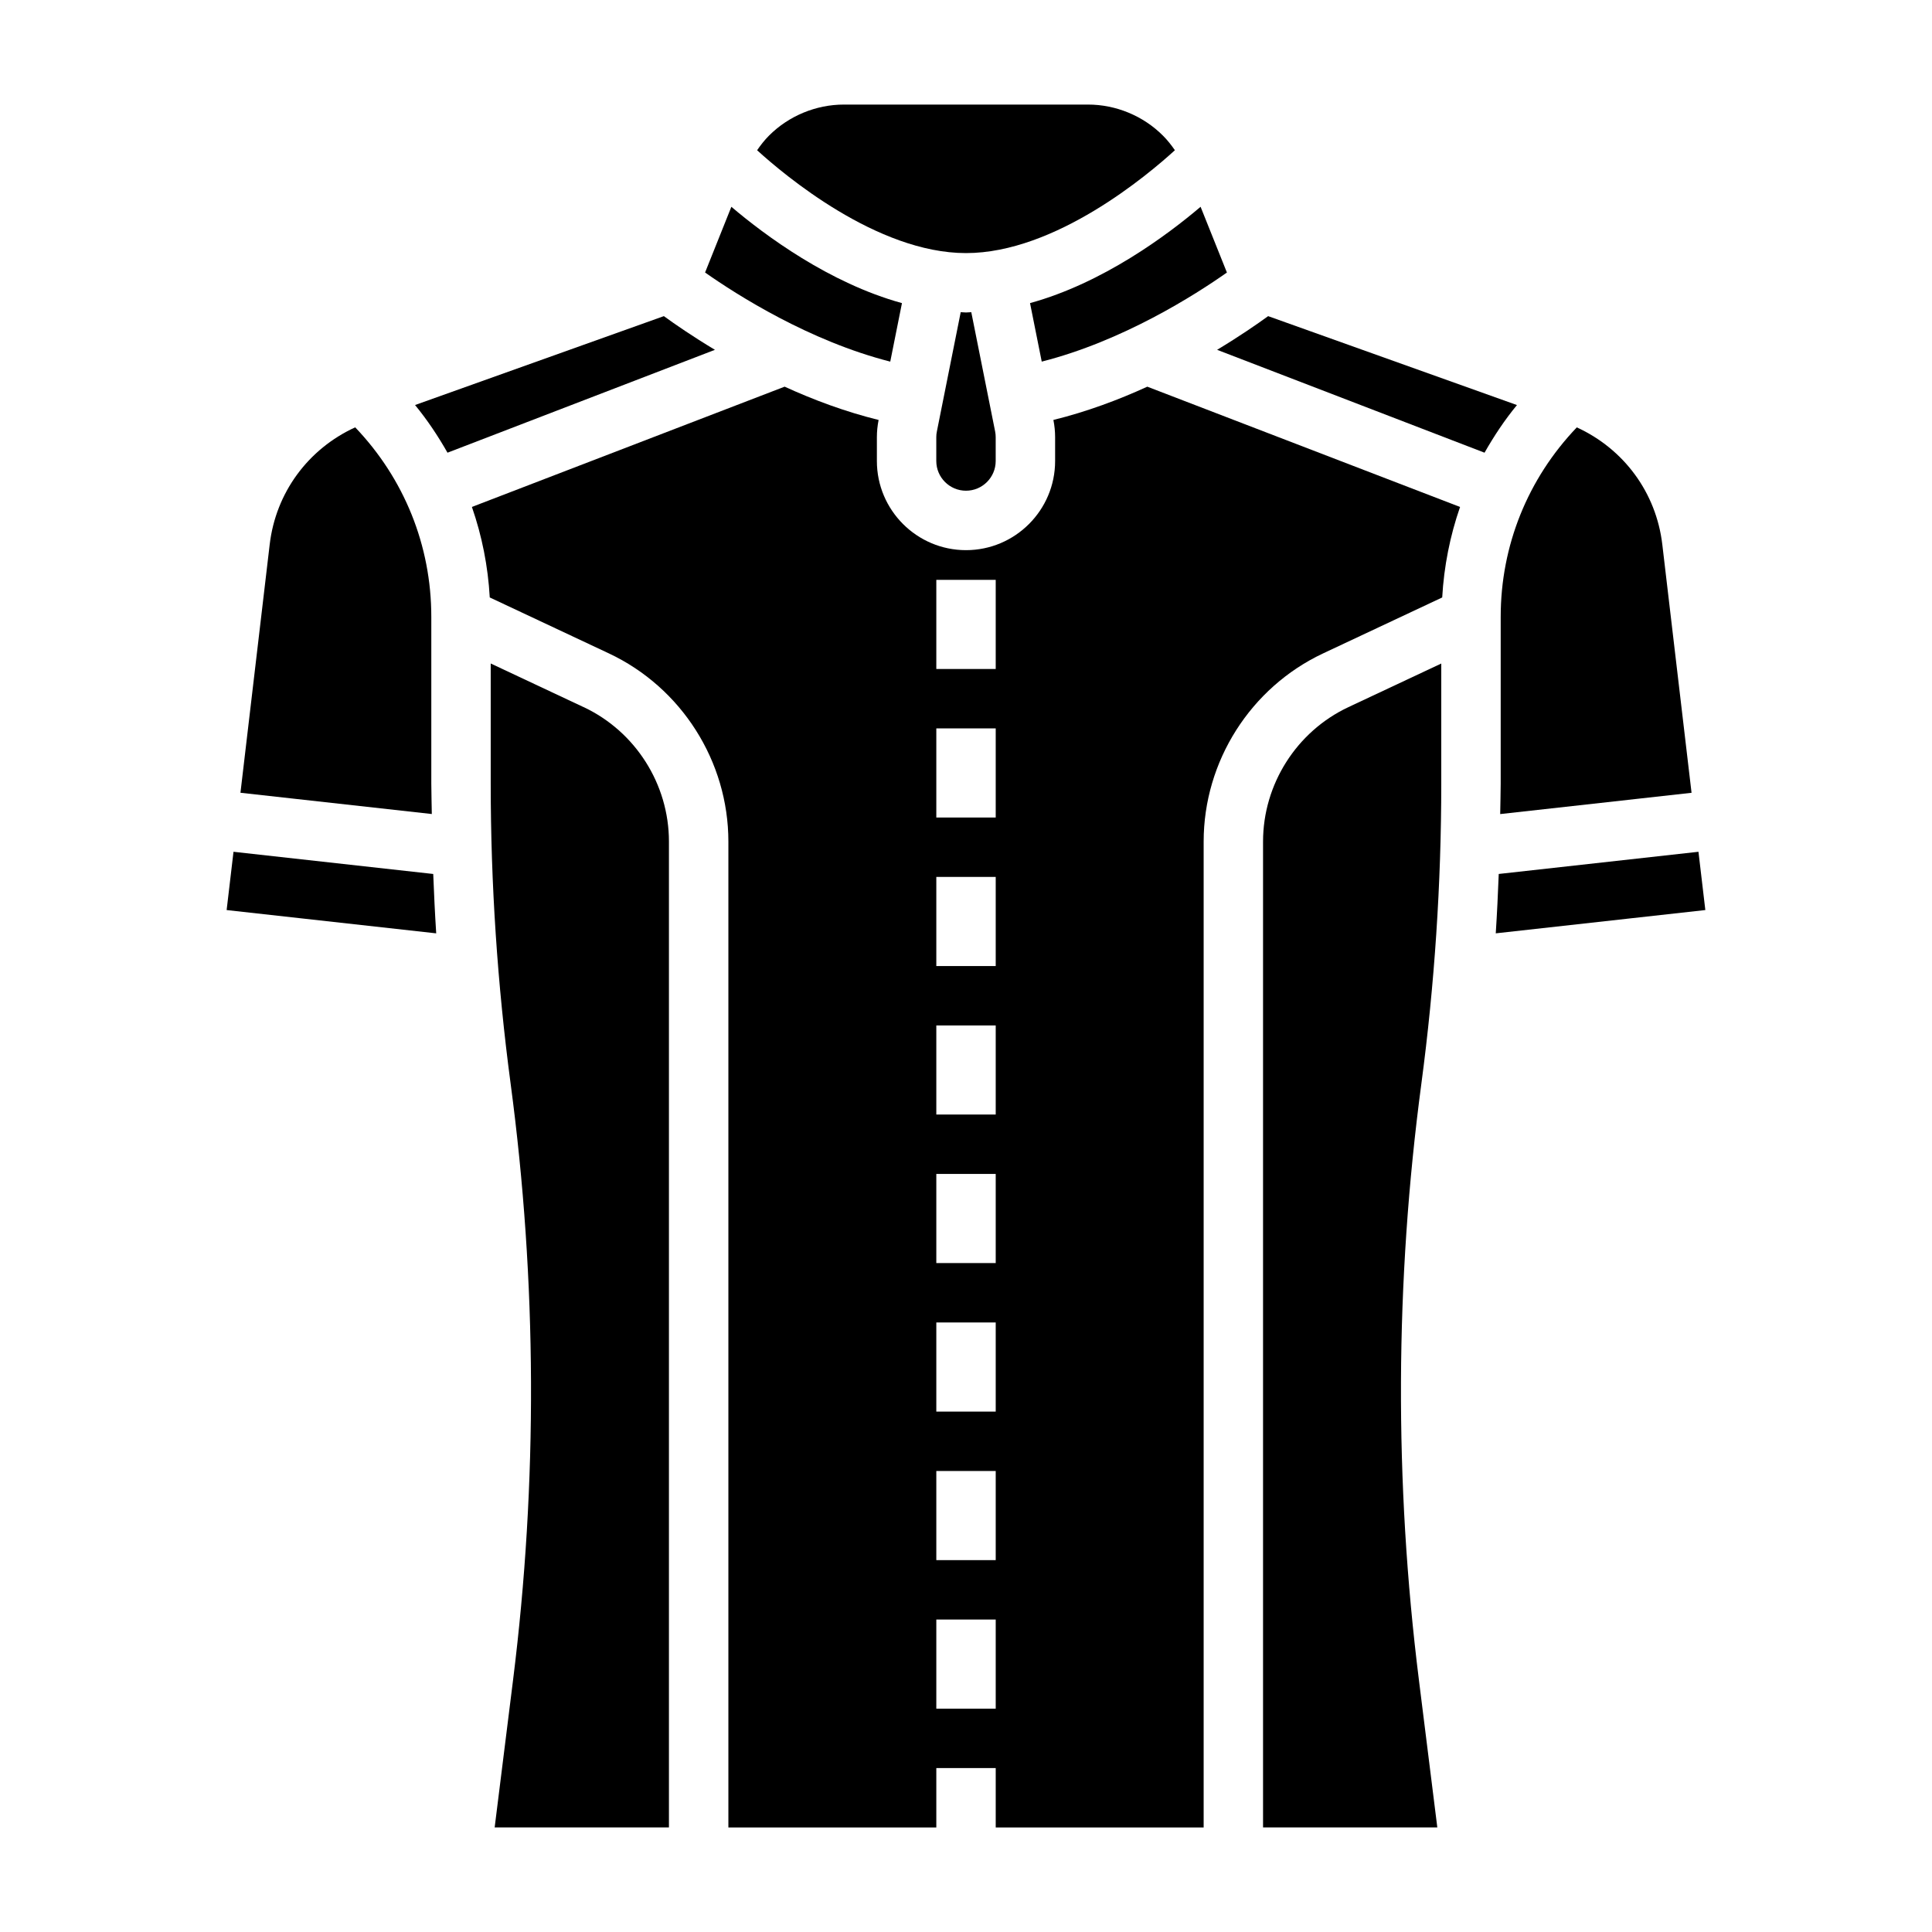
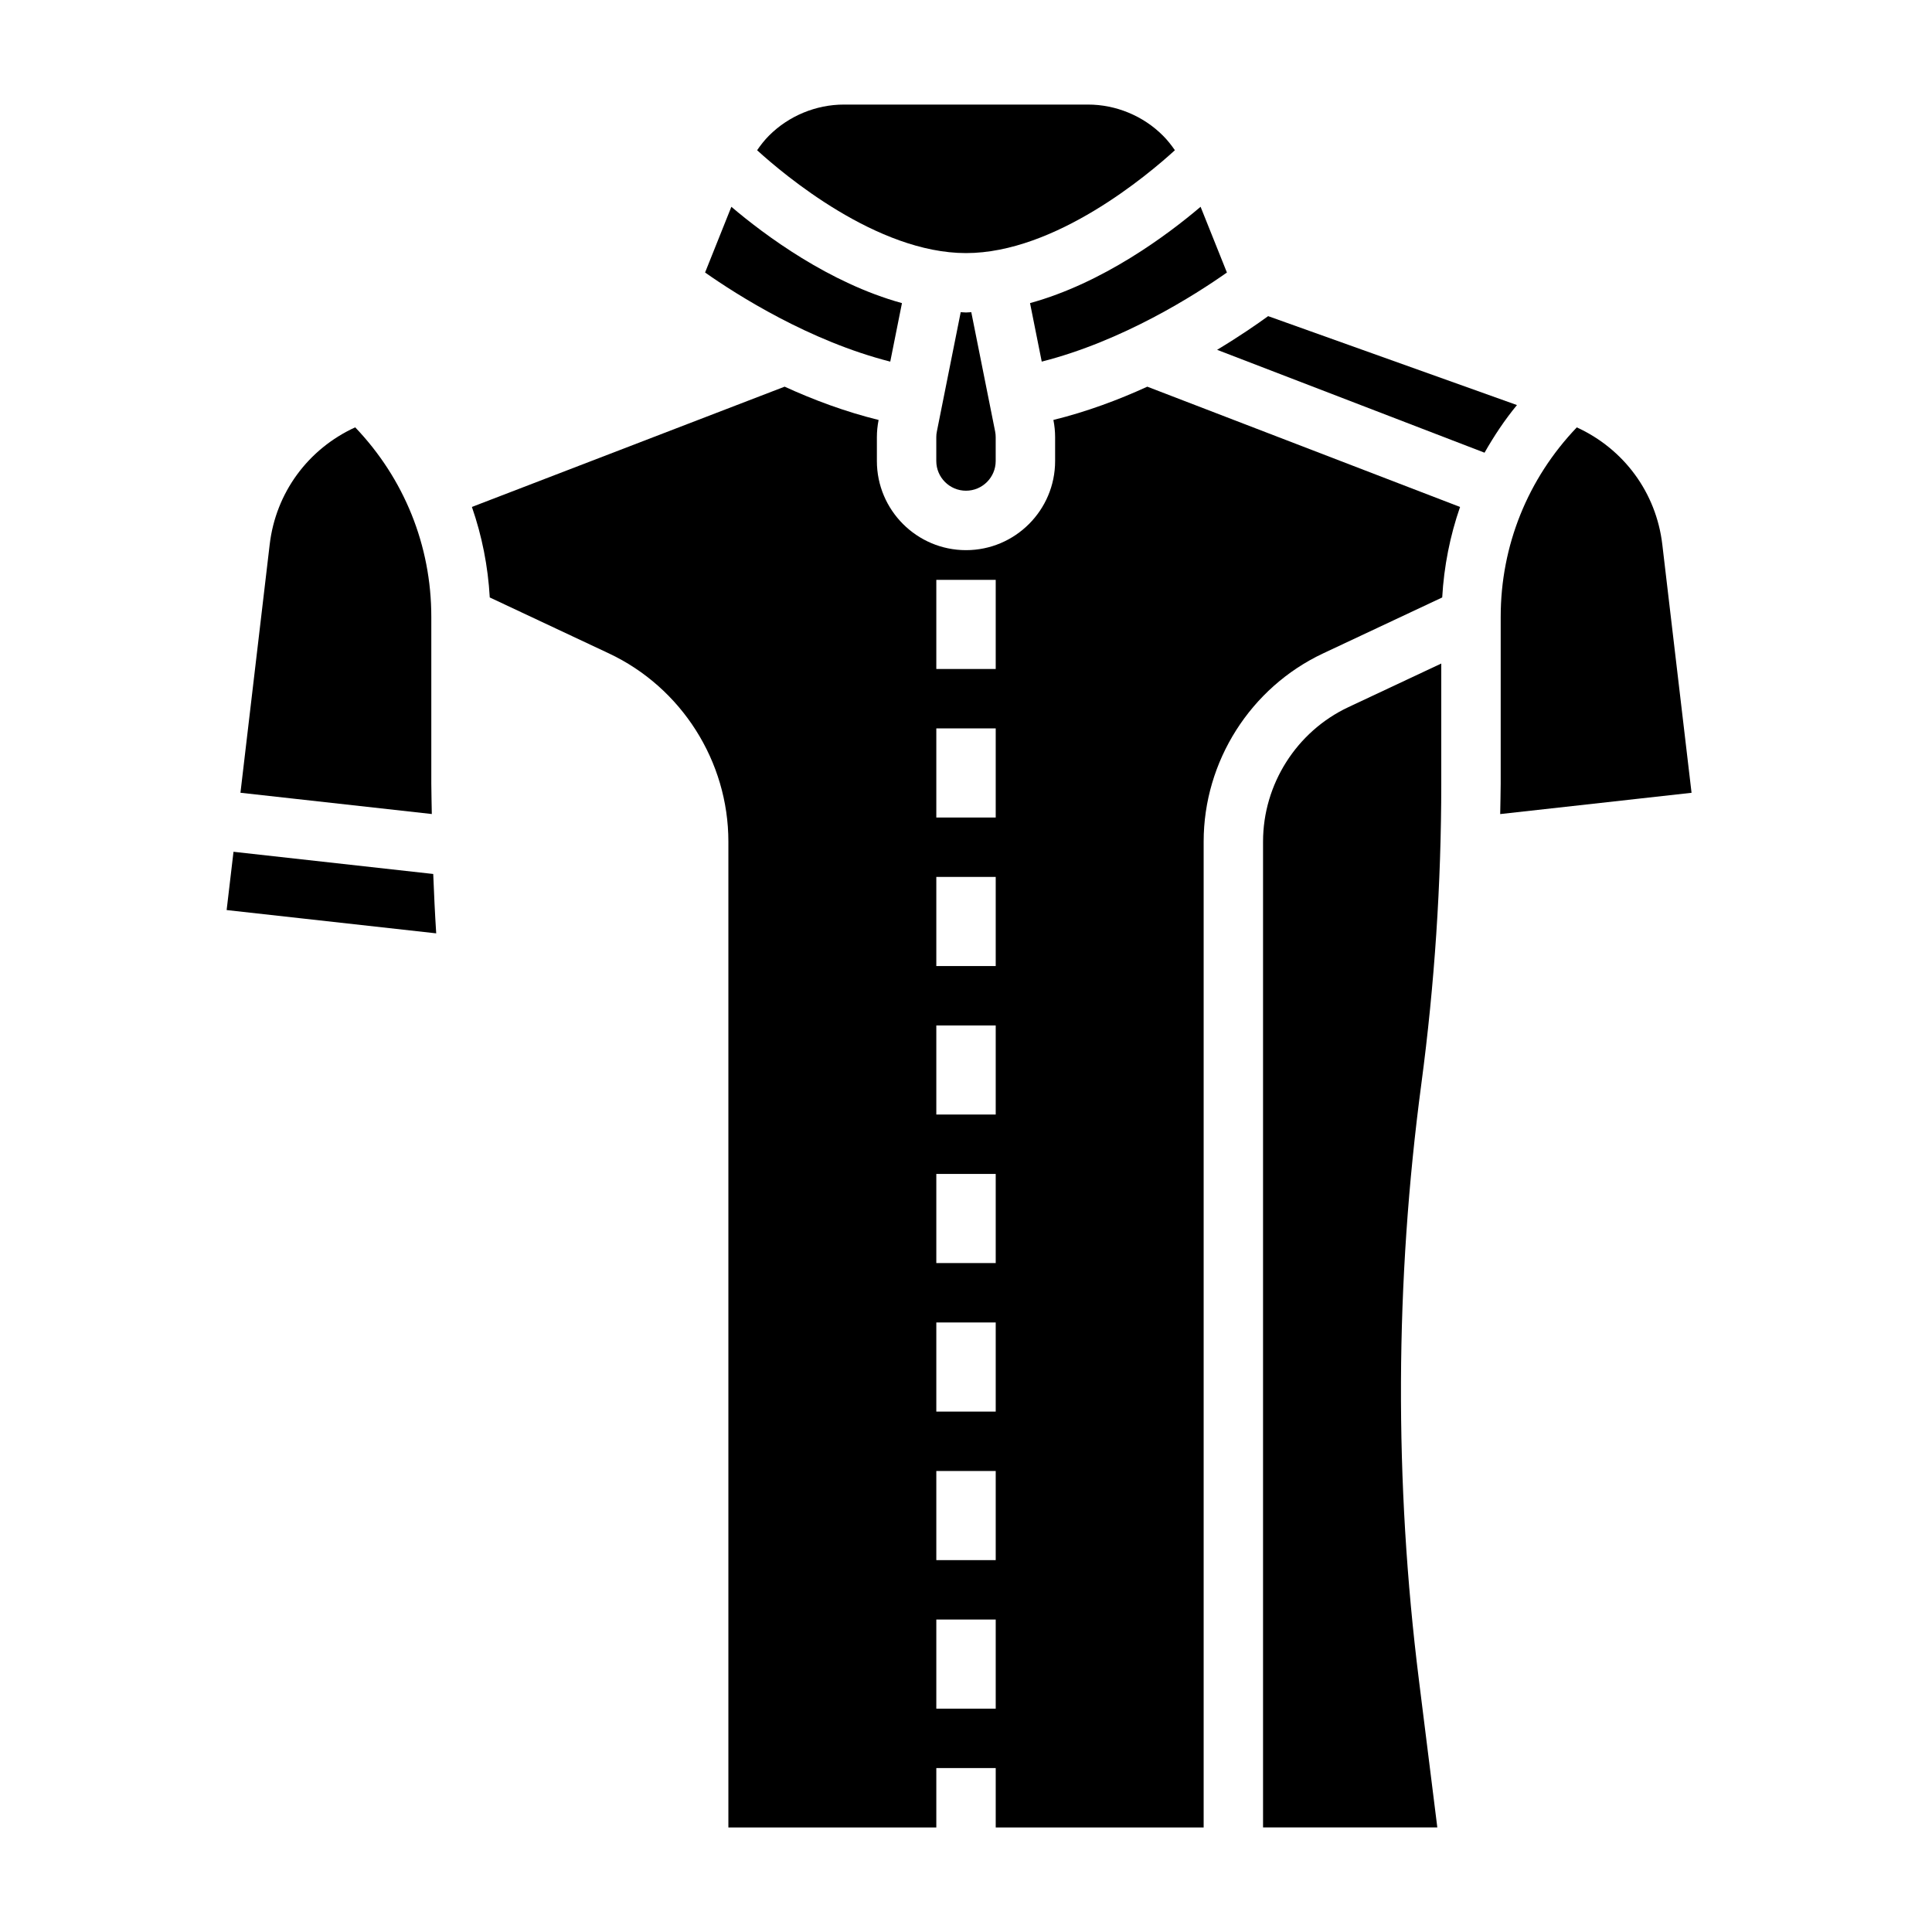
<svg xmlns="http://www.w3.org/2000/svg" fill="#000000" width="800px" height="800px" version="1.1" viewBox="144 144 512 512">
  <g>
    <path d="m455.36 183.81c-0.953-1.371-1.977-2.684-3.172-3.871-5.219-5.234-12.453-8.227-19.855-8.227h-64.684c-7.391 0-14.625 2.992-19.844 8.219-1.195 1.195-2.219 2.512-3.164 3.883 7.066 6.438 31.73 27.258 55.355 27.258 23.719 0 48.316-20.82 55.363-27.262z" />
-     <path d="m383.03 224.33c-19.301-5.312-36.367-18.012-45.211-25.527l-6.965 17.414c8.492 5.969 27.68 18.176 49.074 23.617z" />
+     <path d="m383.03 224.33c-19.301-5.312-36.367-18.012-45.211-25.527l-6.965 17.414c8.492 5.969 27.68 18.176 49.074 23.617" />
    <path d="m400 226.81c-0.473 0-0.938-0.07-1.402-0.078l-6.312 31.582c-0.113 0.527-0.16 1.031-0.16 1.543v6.316c0 4.336 3.527 7.871 7.871 7.871s7.871-3.535 7.871-7.871v-6.312c0-0.512-0.047-1.016-0.148-1.52l-6.32-31.609c-0.465 0.008-0.926 0.078-1.398 0.078z" />
    <path d="m258.3 351.69v-44.25c0-18.863-7.18-36.598-20.168-50.191-12.445 5.699-21.051 17.277-22.664 31.07l-7.746 65.77 50.711 5.637c-0.027-2.676-0.133-5.359-0.133-8.035z" />
-     <path d="m319.93 227.78-65.938 23.555c3.266 3.977 6.094 8.219 8.598 12.633l70.871-27.262c-5.93-3.562-10.582-6.777-13.531-8.926z" />
    <path d="m478.72 367.02v261.27h46.184l-4.871-39.023c-6.559-52.484-6.344-105.67 0.645-158.09 3.496-26.254 5.273-52.988 5.273-79.484v-31.852l-24.609 11.555c-13.742 6.457-22.621 20.438-22.621 35.633z" />
    <path d="m205.88 369.73-1.82 15.445 55.539 6.172c-0.34-5.242-0.582-10.492-0.789-15.734z" />
-     <path d="m298.65 331.39-24.605-11.559v31.852c0 26.488 1.777 53.23 5.273 79.477 6.992 52.426 7.203 105.62 0.645 158.09l-4.871 39.031h46.184v-261.27c0-15.195-8.879-29.176-22.625-35.629z" />
    <path d="m423.16 255.29c0.301 1.496 0.457 3.031 0.457 4.574v6.316c0 13.02-10.598 23.617-23.617 23.617-13.02 0-23.617-10.598-23.617-23.617v-6.312c0-1.535 0.156-3.062 0.457-4.574-8.855-2.18-17.285-5.336-24.906-8.824l-82.875 31.875c2.668 7.668 4.266 15.711 4.731 23.984l31.543 14.816c19.266 9.043 31.695 28.621 31.695 49.883v261.27h55.105v-15.742h15.742v15.742h55.105v-261.27c0-21.262 12.43-40.84 31.676-49.879l31.543-14.816c0.473-8.273 2.07-16.32 4.731-23.984l-82.883-31.875c-7.606 3.481-16.035 6.637-24.887 8.816zm-15.285 341.52h-15.742v-23.617h15.742zm0-39.363h-15.742v-23.617h15.742zm0-39.359h-15.742v-23.617h15.742zm0-39.359h-15.742v-23.617h15.742zm0-39.359h-15.742v-23.617h15.742zm0-39.359h-15.742v-23.617h15.742zm0-39.363h-15.742v-23.617h15.742zm0-39.359h-15.742v-23.617h15.742z" />
    <path d="m420.07 239.83c21.461-5.449 40.605-17.641 49.074-23.609l-6.977-17.422c-8.84 7.519-25.906 20.223-45.199 25.527z" />
    <path d="m480.07 227.78c-2.953 2.148-7.606 5.359-13.523 8.926l70.871 27.262c2.504-4.41 5.32-8.66 8.59-12.625z" />
    <path d="m541.7 351.69c0 2.676-0.102 5.359-0.133 8.047l50.711-5.637-7.746-65.77c-1.613-13.801-10.219-25.371-22.664-31.07-12.988 13.594-20.168 31.32-20.168 50.188z" />
-     <path d="m594.11 369.73-52.93 5.879c-0.203 5.25-0.449 10.492-0.789 15.734l55.539-6.172z" />
  </g>
</svg>